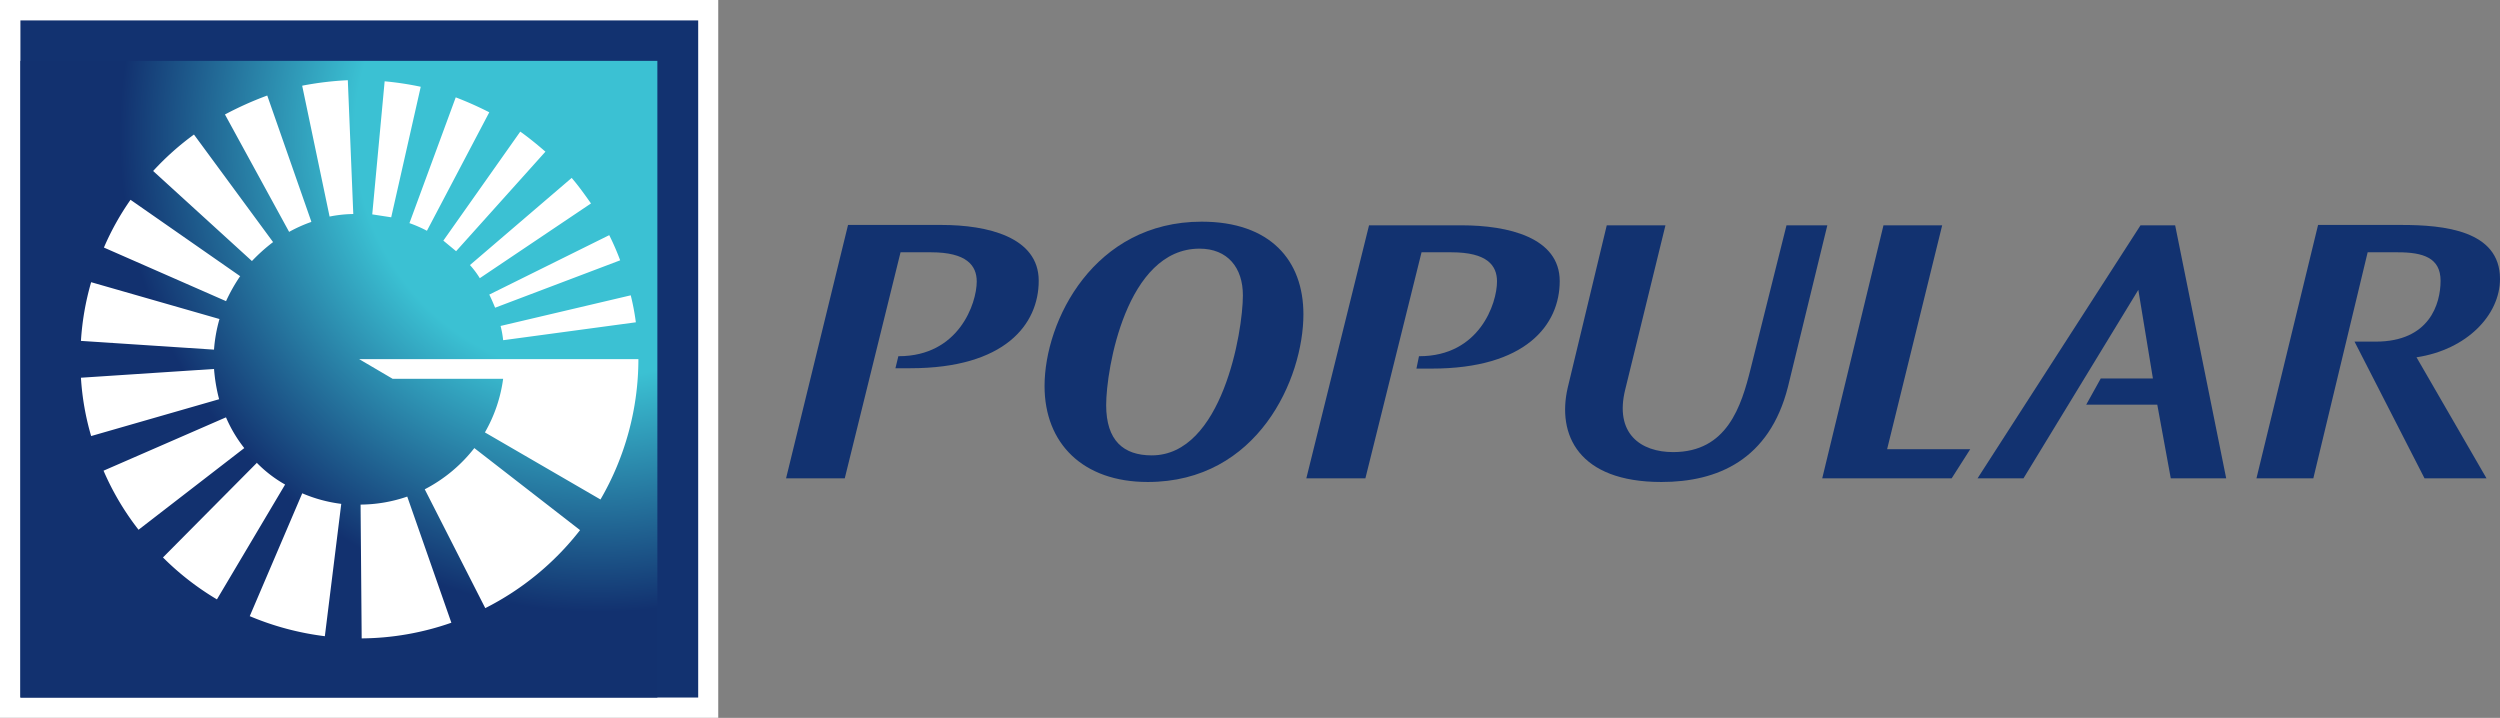
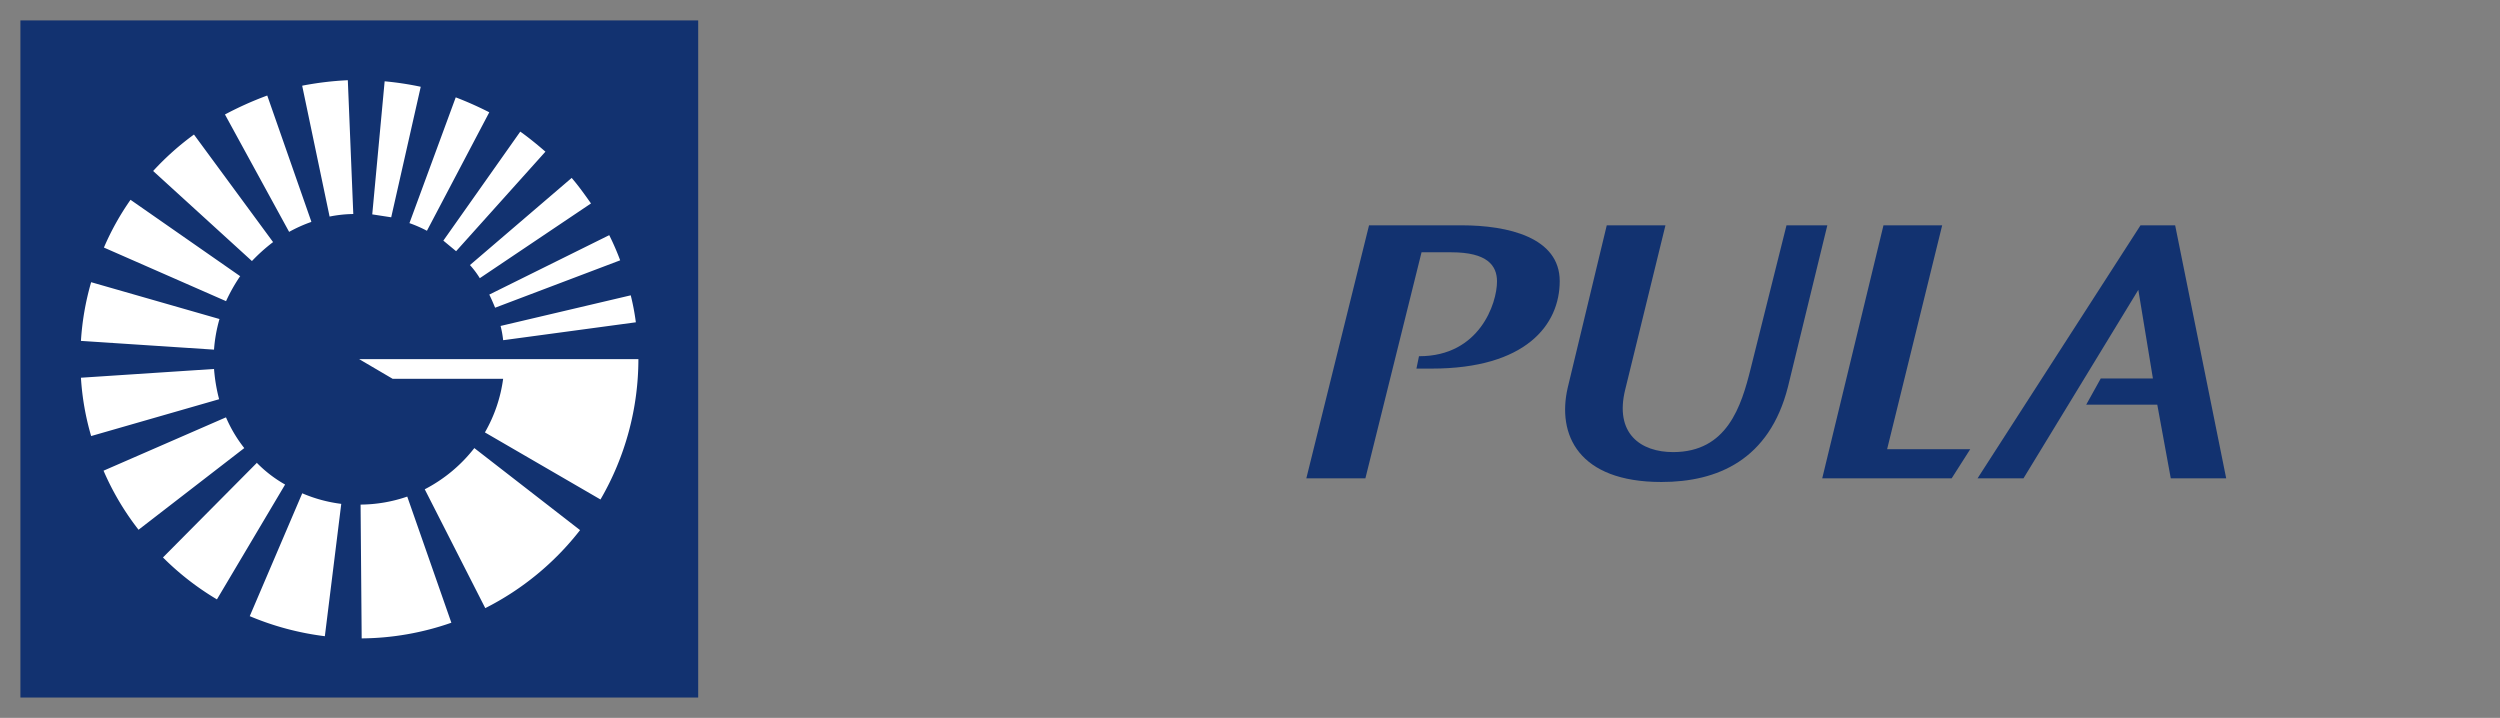
<svg xmlns="http://www.w3.org/2000/svg" viewBox="0 0 685.7 196.9">
  <rect x="0" y="0" width="685.7" height="196.9" fill="#808080" stroke="none" />
  <defs>
    <style>.b8250b01-c7f0-4380-ad80-f418a1cb1c7a{fill:none;}.b67a8d8c-bd81-4e52-883b-b91d0a827cd9{fill:#123270;}.ecc5342c-56b6-422b-885f-3ca01d5f8e07,.fabc73cf-f081-4cc5-b1f2-06f025dddc53{fill:#fff;}.b3781ee2-de23-41c1-8b33-158a3907f4e8{clip-path:url(#bdabe250-05ee-4d3f-8d56-31e6ed0f5603);}.af7e7a9b-e8f3-411a-84ac-d71aaa159317{fill:url(#be147eeb-c439-4cbf-a041-406292f78e0b);}.fabc73cf-f081-4cc5-b1f2-06f025dddc53{fill-rule:evenodd;}</style>
    <clipPath id="bdabe250-05ee-4d3f-8d56-31e6ed0f5603">
      <rect class="b8250b01-c7f0-4380-ad80-f418a1cb1c7a" x="5.6" y="16.7" width="174.7" height="174.62" />
    </clipPath>
    <radialGradient id="be147eeb-c439-4cbf-a041-406292f78e0b" cx="-365.07" cy="12.01" r="1.25" gradientTransform="translate(65339.9 -2107.7) scale(178.53)" gradientUnits="userSpaceOnUse">
      <stop offset="0" stop-color="#3bc1d3" />
      <stop offset="0.3" stop-color="#3bc1d3" />
      <stop offset="0.59" stop-color="#12316f" />
      <stop offset="1" stop-color="#12316f" />
    </radialGradient>
  </defs>
  <title>banco_popular</title>
  <g id="ba820302-6441-4473-b034-d9d9cfb826b9" data-name="Layer 2">
    <g id="b034d0c4-271d-4fbb-8c6d-6eaa2faa3013" data-name="Layer 1">
-       <path class="b67a8d8c-bd81-4e52-883b-b91d0a827cd9" d="M329.6,60.8c18.8,0,27.9,10.6,27.9,25.4,0,17.7-12.5,46-42.7,46-17.8,0-28.3-10.6-28.3-26.3C286.5,87.9,300.1,60.8,329.6,60.8Zm-13.7,64.1c19.3,0,25-33.9,25-43.9,0-7.6-4.2-12.8-11.9-12.8-20.1,0-25.6,33.1-25.6,42.9S308.2,124.9,315.9,124.9Z" />
      <path class="b67a8d8c-bd81-4e52-883b-b91d0a827cd9" d="M456.8,61.8l-11,44.9c-3.1,12.3,4.3,17.3,13.1,17.3,14.8,0,18.7-12.5,21.3-23L490,61.8h11.2l-10.8,44.3c-5.1,20.1-19.4,26.1-34.7,26.1-22.8,0-28.7-13-25.7-25.9l10.7-44.5Z" />
      <path class="b67a8d8c-bd81-4e52-883b-b91d0a827cd9" d="M532.7,61.8l-15.1,61.4h22.8l-5.1,8H499.8l16.8-69.4Z" />
      <path class="b67a8d8c-bd81-4e52-883b-b91d0a827cd9" d="M576.2,103.8h14.3l-4-24.3L555,131.2H542.4l44.7-69.4h9.5l14,69.4H595.4L591.7,111H572.2Z" />
-       <path class="b67a8d8c-bd81-4e52-883b-b91d0a827cd9" d="M645.8,93.7h5.8c14.8,0,17.8-10.4,17.8-16.7s-4.8-7.8-11.7-7.8h-8.3l-14.9,62H618.9l16.9-69.5h22.9c11.6,0,27,1.5,27,14.8,0,9.8-9,19.4-22.9,21.5L682,131.2H665Z" />
-       <path class="b67a8d8c-bd81-4e52-883b-b91d0a827cd9" d="M246.4,97.7h.1c16.5,0,21.4-14.5,21.4-20.5,0-4.4-2.8-8-12.5-8H247l-15.3,62H215.6l17-69.5h25.7c12.5,0,26.6,3.3,26.6,15.3s-9.3,24-35.2,24h-4.1Z" />
      <path class="b67a8d8c-bd81-4e52-883b-b91d0a827cd9" d="M389.2,97.7h.1c16.5,0,21.3-14.5,21.3-20.5,0-4.4-2.7-8-12.5-8h-8.2l-15.4,62H358.3l17.2-69.4h25.4c12.7,0,26.9,3.3,26.9,15.3s-9.3,24-35.1,24h-4.2Z" />
-       <rect class="ecc5342c-56b6-422b-885f-3ca01d5f8e07" width="197" height="196.87" />
      <rect class="b67a8d8c-bd81-4e52-883b-b91d0a827cd9" x="5.6" y="5.6" width="185.9" height="185.72" />
      <g class="b3781ee2-de23-41c1-8b33-158a3907f4e8">
-         <rect class="af7e7a9b-e8f3-411a-84ac-d71aaa159317" x="5.6" y="16.7" width="174.7" height="174.62" />
-       </g>
+         </g>
      <path class="fabc73cf-f081-4cc5-b1f2-06f025dddc53" d="M115.4,23.8a84.6,84.6,0,0,0-9.9-1.5l-3.4,36.5,5.2.8Zm-30,37L73.3,26.2a93.1,93.1,0,0,0-11.6,5.2L79.3,63.6a39.6,39.6,0,0,1,6-2.7M74.9,66.4,53.2,36.9A75.6,75.6,0,0,0,42,46.9L69.1,71.6a47.8,47.8,0,0,1,5.8-5.2m42.2-3.1,17.1-32.5a95.2,95.2,0,0,0-9.2-4.1L112.3,61.2a34.8,34.8,0,0,1,4.8,2.1m8,5.6,24.5-27.3c-2.2-1.9-4.5-3.8-6.9-5.5L121.6,66l3.5,2.9m10.7,15.5,34.3-13q-1.3-3.5-3-6.9L134.2,80.8c.6,1.2,1.1,2.4,1.6,3.6m-70-8.7-30-20.9a73,73,0,0,0-7.3,13.1L62,82.6a47,47,0,0,1,3.9-6.9m65.7.6,30.5-20.5c-1.7-2.4-3.4-4.8-5.3-7L128.9,72.7a24.2,24.2,0,0,1,2.7,3.6m6.5,17,36.3-4.9A64.2,64.2,0,0,0,173,81l-35.7,8.4a26.6,26.6,0,0,1,.7,3.9M98.9,138.4l.3,36.7a76.2,76.2,0,0,0,24.6-4.3l-12.1-34.6a40,40,0,0,1-12.8,2.2M82.9,23.6l7.5,35.8a35,35,0,0,1,6.5-.7L95.4,22a87.1,87.1,0,0,0-12.5,1.5m-22.7,64L25,77.4a74.4,74.4,0,0,0-2.8,16.1l36.5,2.4a41.2,41.2,0,0,1,1.5-8.4m38.3,11,9.2,5.4H138a40.1,40.1,0,0,1-5,14.7L164.7,137a76.7,76.7,0,0,0,10.4-38.5Zm18,35.7,16.6,32.6a76.8,76.8,0,0,0,26-21.4l-29-22.5a41.2,41.2,0,0,1-13.6,11.3M68.5,169a77.5,77.5,0,0,0,20.6,5.5l4.5-36.3a39.4,39.4,0,0,1-10.7-2.9Zm-9.8-67.8-36.5,2.4a72.5,72.5,0,0,0,2.8,16l35.1-10.1a46,46,0,0,1-1.4-8.4m3.2,13.4L28.4,129.1A73.6,73.6,0,0,0,38,145.3l29-22.4a37.3,37.3,0,0,1-5-8.4m8.5,12.4-25.8,26a75.3,75.3,0,0,0,14.8,11.5l18.7-31.5a34.6,34.6,0,0,1-7.8-6" />
    </g>
  </g>
</svg>